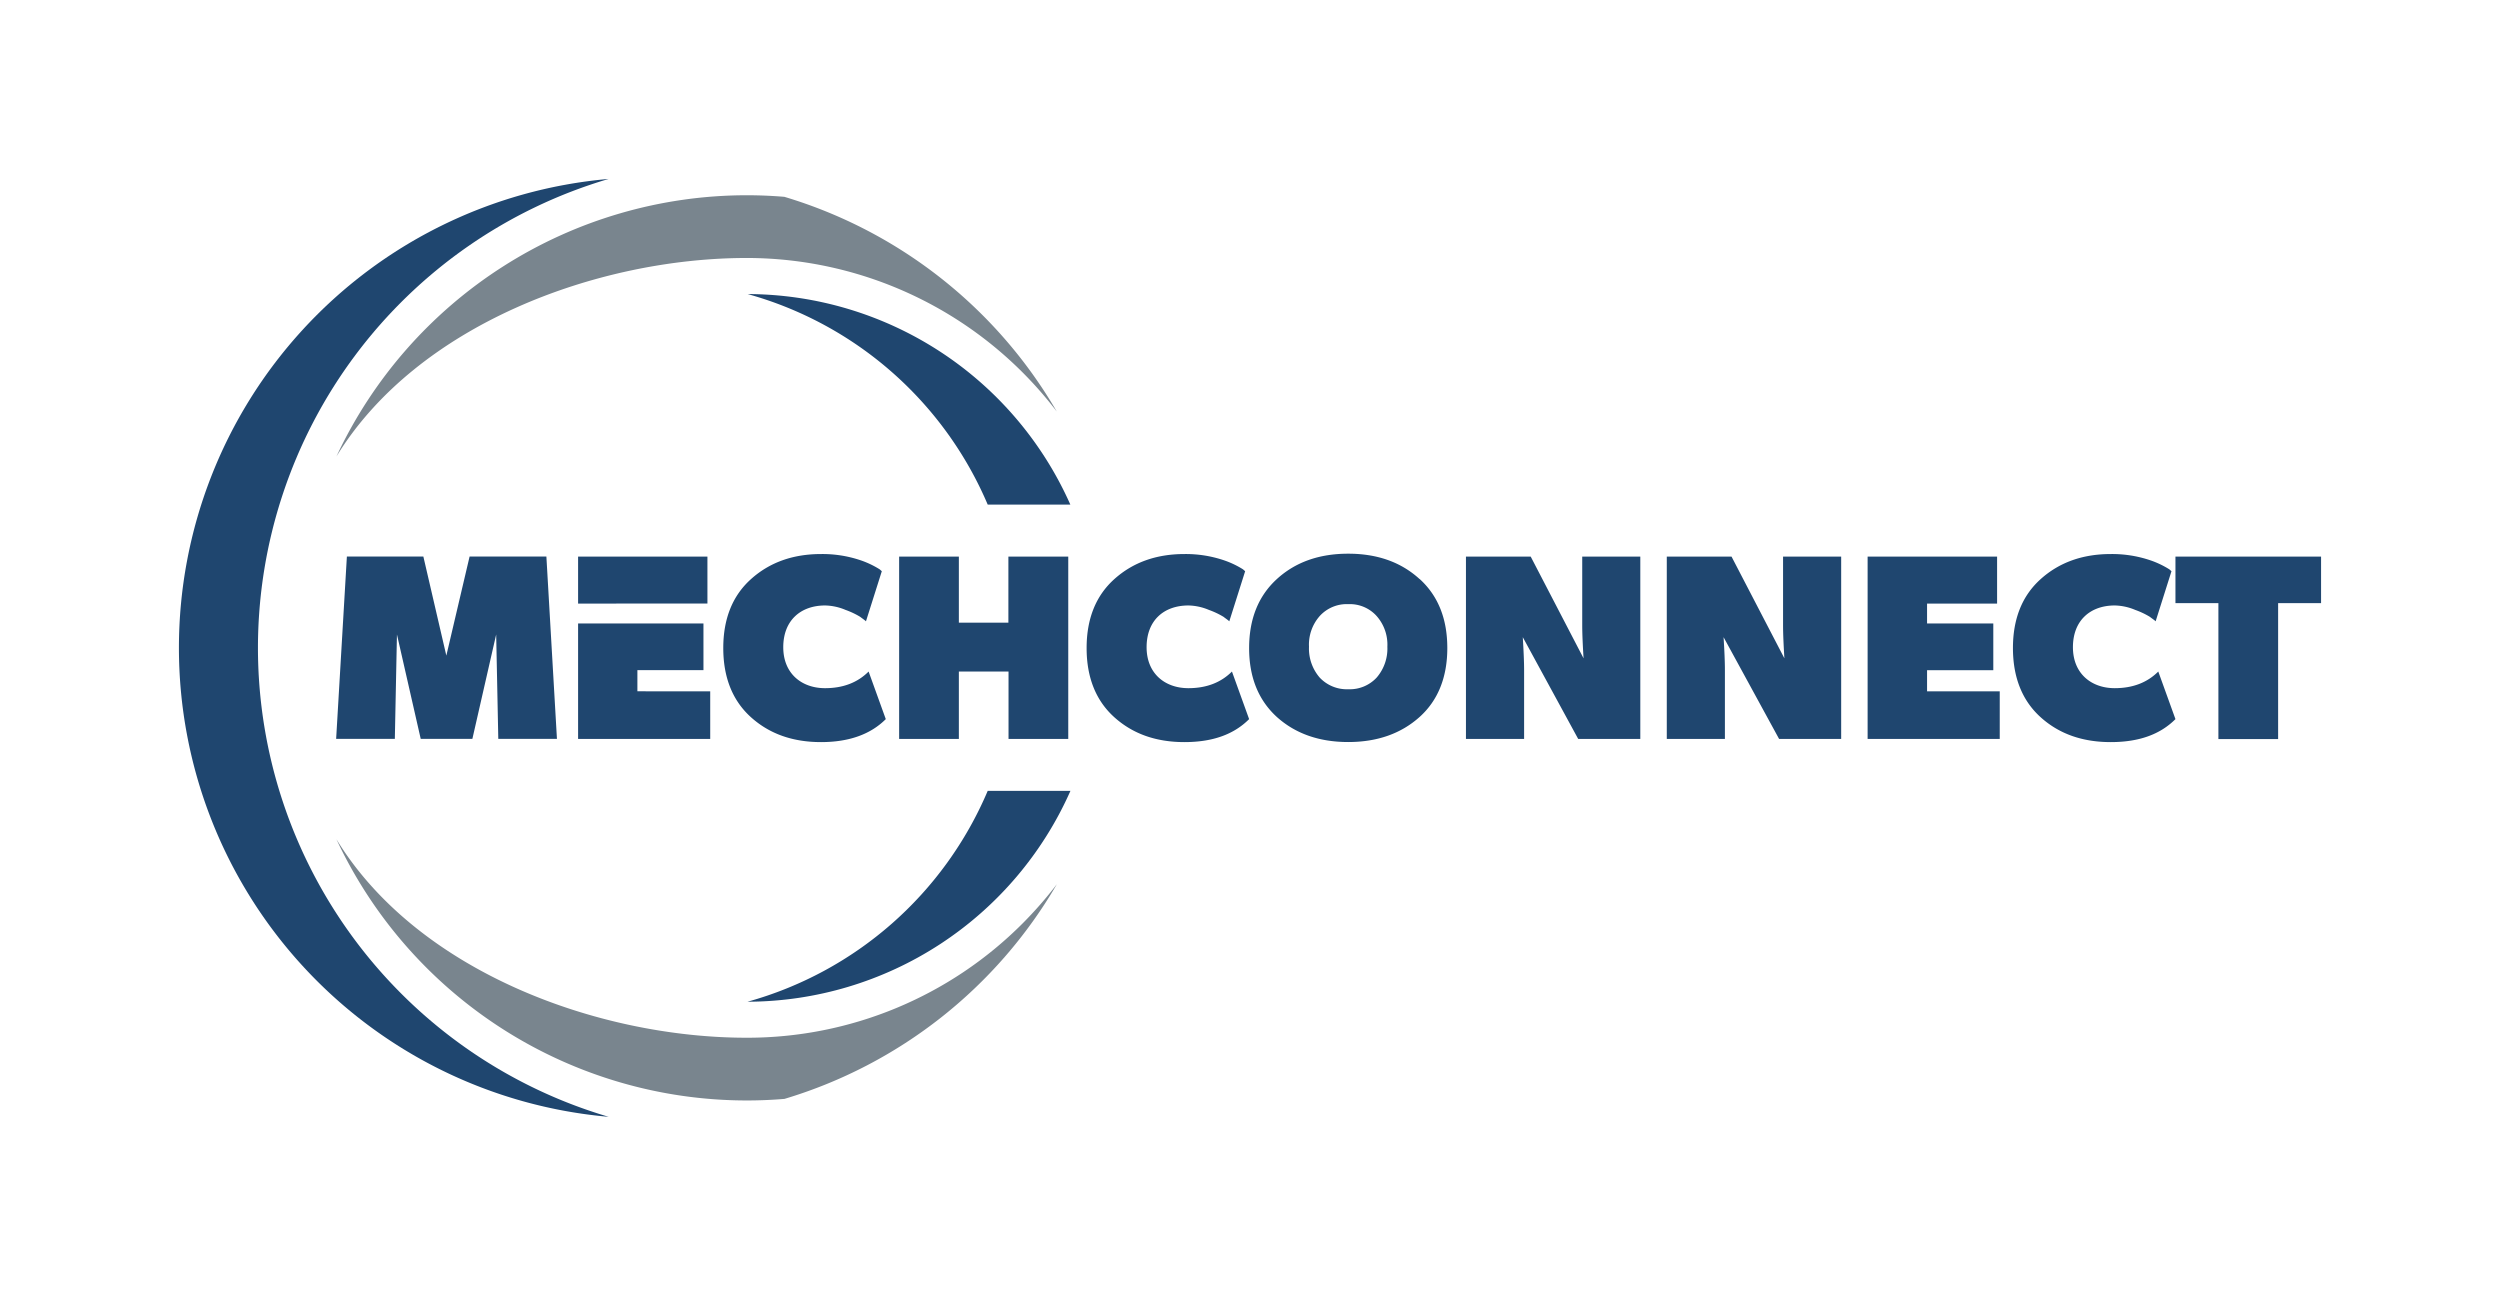
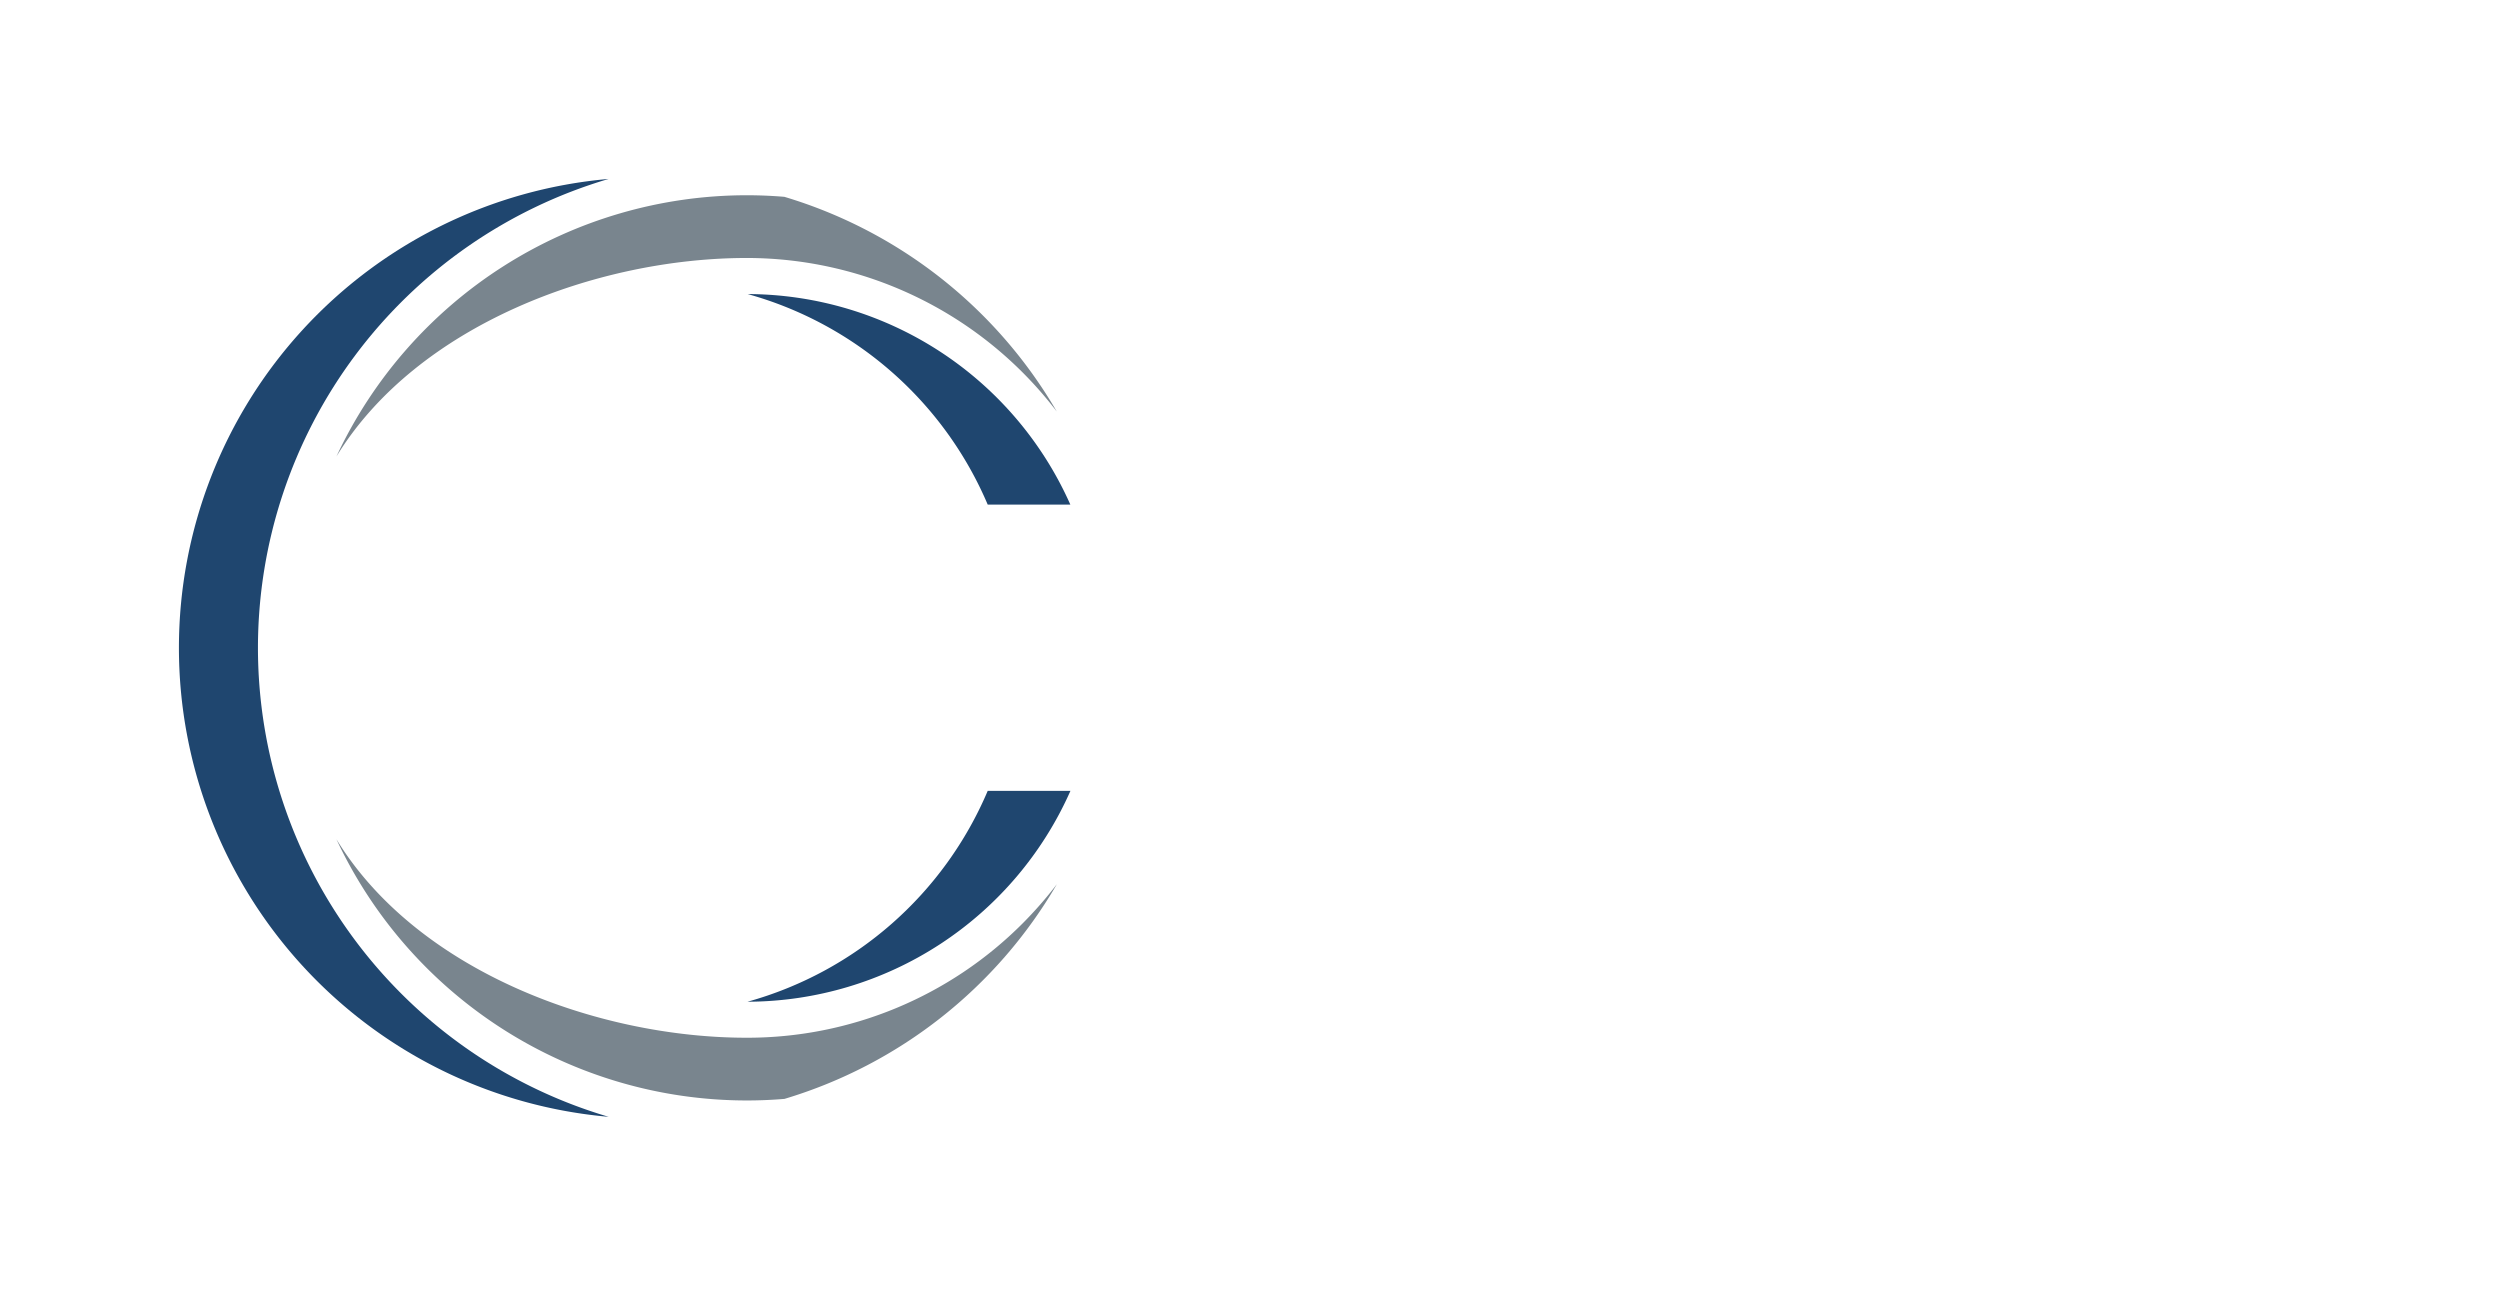
<svg xmlns="http://www.w3.org/2000/svg" id="Layer_1" data-name="Layer 1" width="698.59" height="362.08" viewBox="0 0 698.59 362.08">
  <defs>
    <style>
      .cls-1, .cls-2 {
        fill: #1f466f;
      }

      .cls-2, .cls-3 {
        fill-rule: evenodd;
      }

      .cls-3 {
        fill: #79858e;
      }
    </style>
  </defs>
-   <path class="cls-1" d="M607.9,155.53v13h12v38h16.69v-38h12v-13Zm-4.8,32.12q-4.65,4.65-12.18,4.65c-6.5,0-11.67-4.06-11.67-11.44,0-7.61,5-11.67,11.67-11.67a15.4,15.4,0,0,1,5.76,1.25,22.22,22.22,0,0,1,4.06,1.92c.66.52,1.26.89,1.62,1.26l4.43-14-.59-.52a25.17,25.17,0,0,0-5.46-2.58,33.25,33.25,0,0,0-10.93-1.7c-7.9,0-14.4,2.36-19.57,7s-7.75,11.07-7.75,19.27,2.59,14.69,7.75,19.34,11.67,6.94,19.57,6.94,13.81-2.14,18.09-6.42Zm-64.61,5.54v-5.91H557V174.21H538.49v-5.54h19.57V155.53H521.88v50.95H558.8V193.19Zm-40.24-37.66v19.2c0,2.43.15,5.53.37,9.23l-14.77-28.43H465.76v50.95H482v-19.2c0-2.44-.14-5.54-.37-9.23l15.51,28.43h17.35V155.53Zm-56.12,0v19.2c0,2.43.15,5.53.37,9.23l-14.77-28.43H409.64v50.95h16.25v-19.2c0-2.44-.15-5.54-.37-9.23L441,206.48h17.36V155.53Zm-57.45,33.82a10.24,10.24,0,0,1-7.9,3.25,10.4,10.4,0,0,1-8-3.25,12.39,12.39,0,0,1-3-8.64,12.06,12.06,0,0,1,3-8.57,10.21,10.21,0,0,1,8-3.32,10.06,10.06,0,0,1,7.9,3.32,12.06,12.06,0,0,1,3,8.57A12.39,12.39,0,0,1,384.68,189.35Zm12-27.54q-7.75-7.09-19.94-7.09t-19.94,7.09q-7.74,7.08-7.75,19.27t7.75,19.27c5.17,4.65,11.82,7,19.94,7s14.77-2.36,19.94-7,7.75-11.15,7.75-19.27S401.89,166.53,396.72,161.81Zm-52.43,25.84q-4.65,4.65-12.18,4.65c-6.5,0-11.67-4.06-11.67-11.44,0-7.61,4.95-11.67,11.67-11.67a15.4,15.4,0,0,1,5.76,1.25,22.57,22.57,0,0,1,4.06,1.92c.66.52,1.25.89,1.62,1.26l4.43-14-.59-.52a25.17,25.17,0,0,0-5.46-2.58,33.25,33.25,0,0,0-10.93-1.7c-7.9,0-14.4,2.36-19.57,7s-7.75,11.07-7.75,19.27,2.58,14.69,7.75,19.34,11.67,6.94,19.57,6.94,13.81-2.14,18.09-6.42Zm-62.47-32.12V174H267.94V155.53H251.25v50.95h16.69V187.65h13.88v18.83h16.69V155.53Zm-39.06,32.12q-4.65,4.65-12.18,4.65c-6.5,0-11.67-4.06-11.67-11.44,0-7.61,5-11.67,11.67-11.67a15.4,15.4,0,0,1,5.76,1.25,22.57,22.57,0,0,1,4.06,1.92c.66.52,1.25.89,1.62,1.26l4.43-14-.59-.52a25.17,25.17,0,0,0-5.46-2.58,33.25,33.25,0,0,0-10.93-1.7c-7.9,0-14.4,2.36-19.57,7s-7.75,11.07-7.75,19.27,2.58,14.69,7.75,19.34,11.67,6.94,19.57,6.94c7.75,0,13.81-2.14,18.09-6.42Zm-64.61-19h19.57V155.53H161.54v13.14Zm0,24.52v-5.91h18.46V174.21H161.54v32.27h36.92V193.19Zm-46.89-37.66-6.5,27.69-6.42-27.69H96.93l-3,50.95h16.4l.59-29.17,6.64,29.17H132l6.65-29.17.59,29.17h16.39l-2.95-50.95Z" />
  <path class="cls-2" d="M72.08,181a136.67,136.67,0,0,1,98-131,131.54,131.54,0,0,0,0,262.08,136.67,136.67,0,0,1-98-131" />
  <path class="cls-3" d="M94,127.57c22.54-36.82,72.89-55.48,114.68-55.48A109,109,0,0,1,295.3,115a131.8,131.8,0,0,0-76.12-60c-3.47-.29-7-.44-10.53-.44A126.65,126.65,0,0,0,94,127.57" />
  <path class="cls-3" d="M94,234.51a126.65,126.65,0,0,0,114.68,73c3.54,0,7.06-.15,10.53-.44a131.86,131.86,0,0,0,76.12-60,110.26,110.26,0,0,1-9.61,11,108.61,108.61,0,0,1-77,31.91C166.86,290,116.5,271.33,94,234.51" />
-   <path class="cls-2" d="M276,221a102.8,102.8,0,0,1-67.12,58.92A99,99,0,0,0,299.12,221Z" />
+   <path class="cls-2" d="M276,221a102.8,102.8,0,0,1-67.12,58.92A99,99,0,0,0,299.12,221" />
  <path class="cls-2" d="M299.09,141a99,99,0,0,0-90.17-58.83A102.8,102.8,0,0,1,276,141Z" />
</svg>